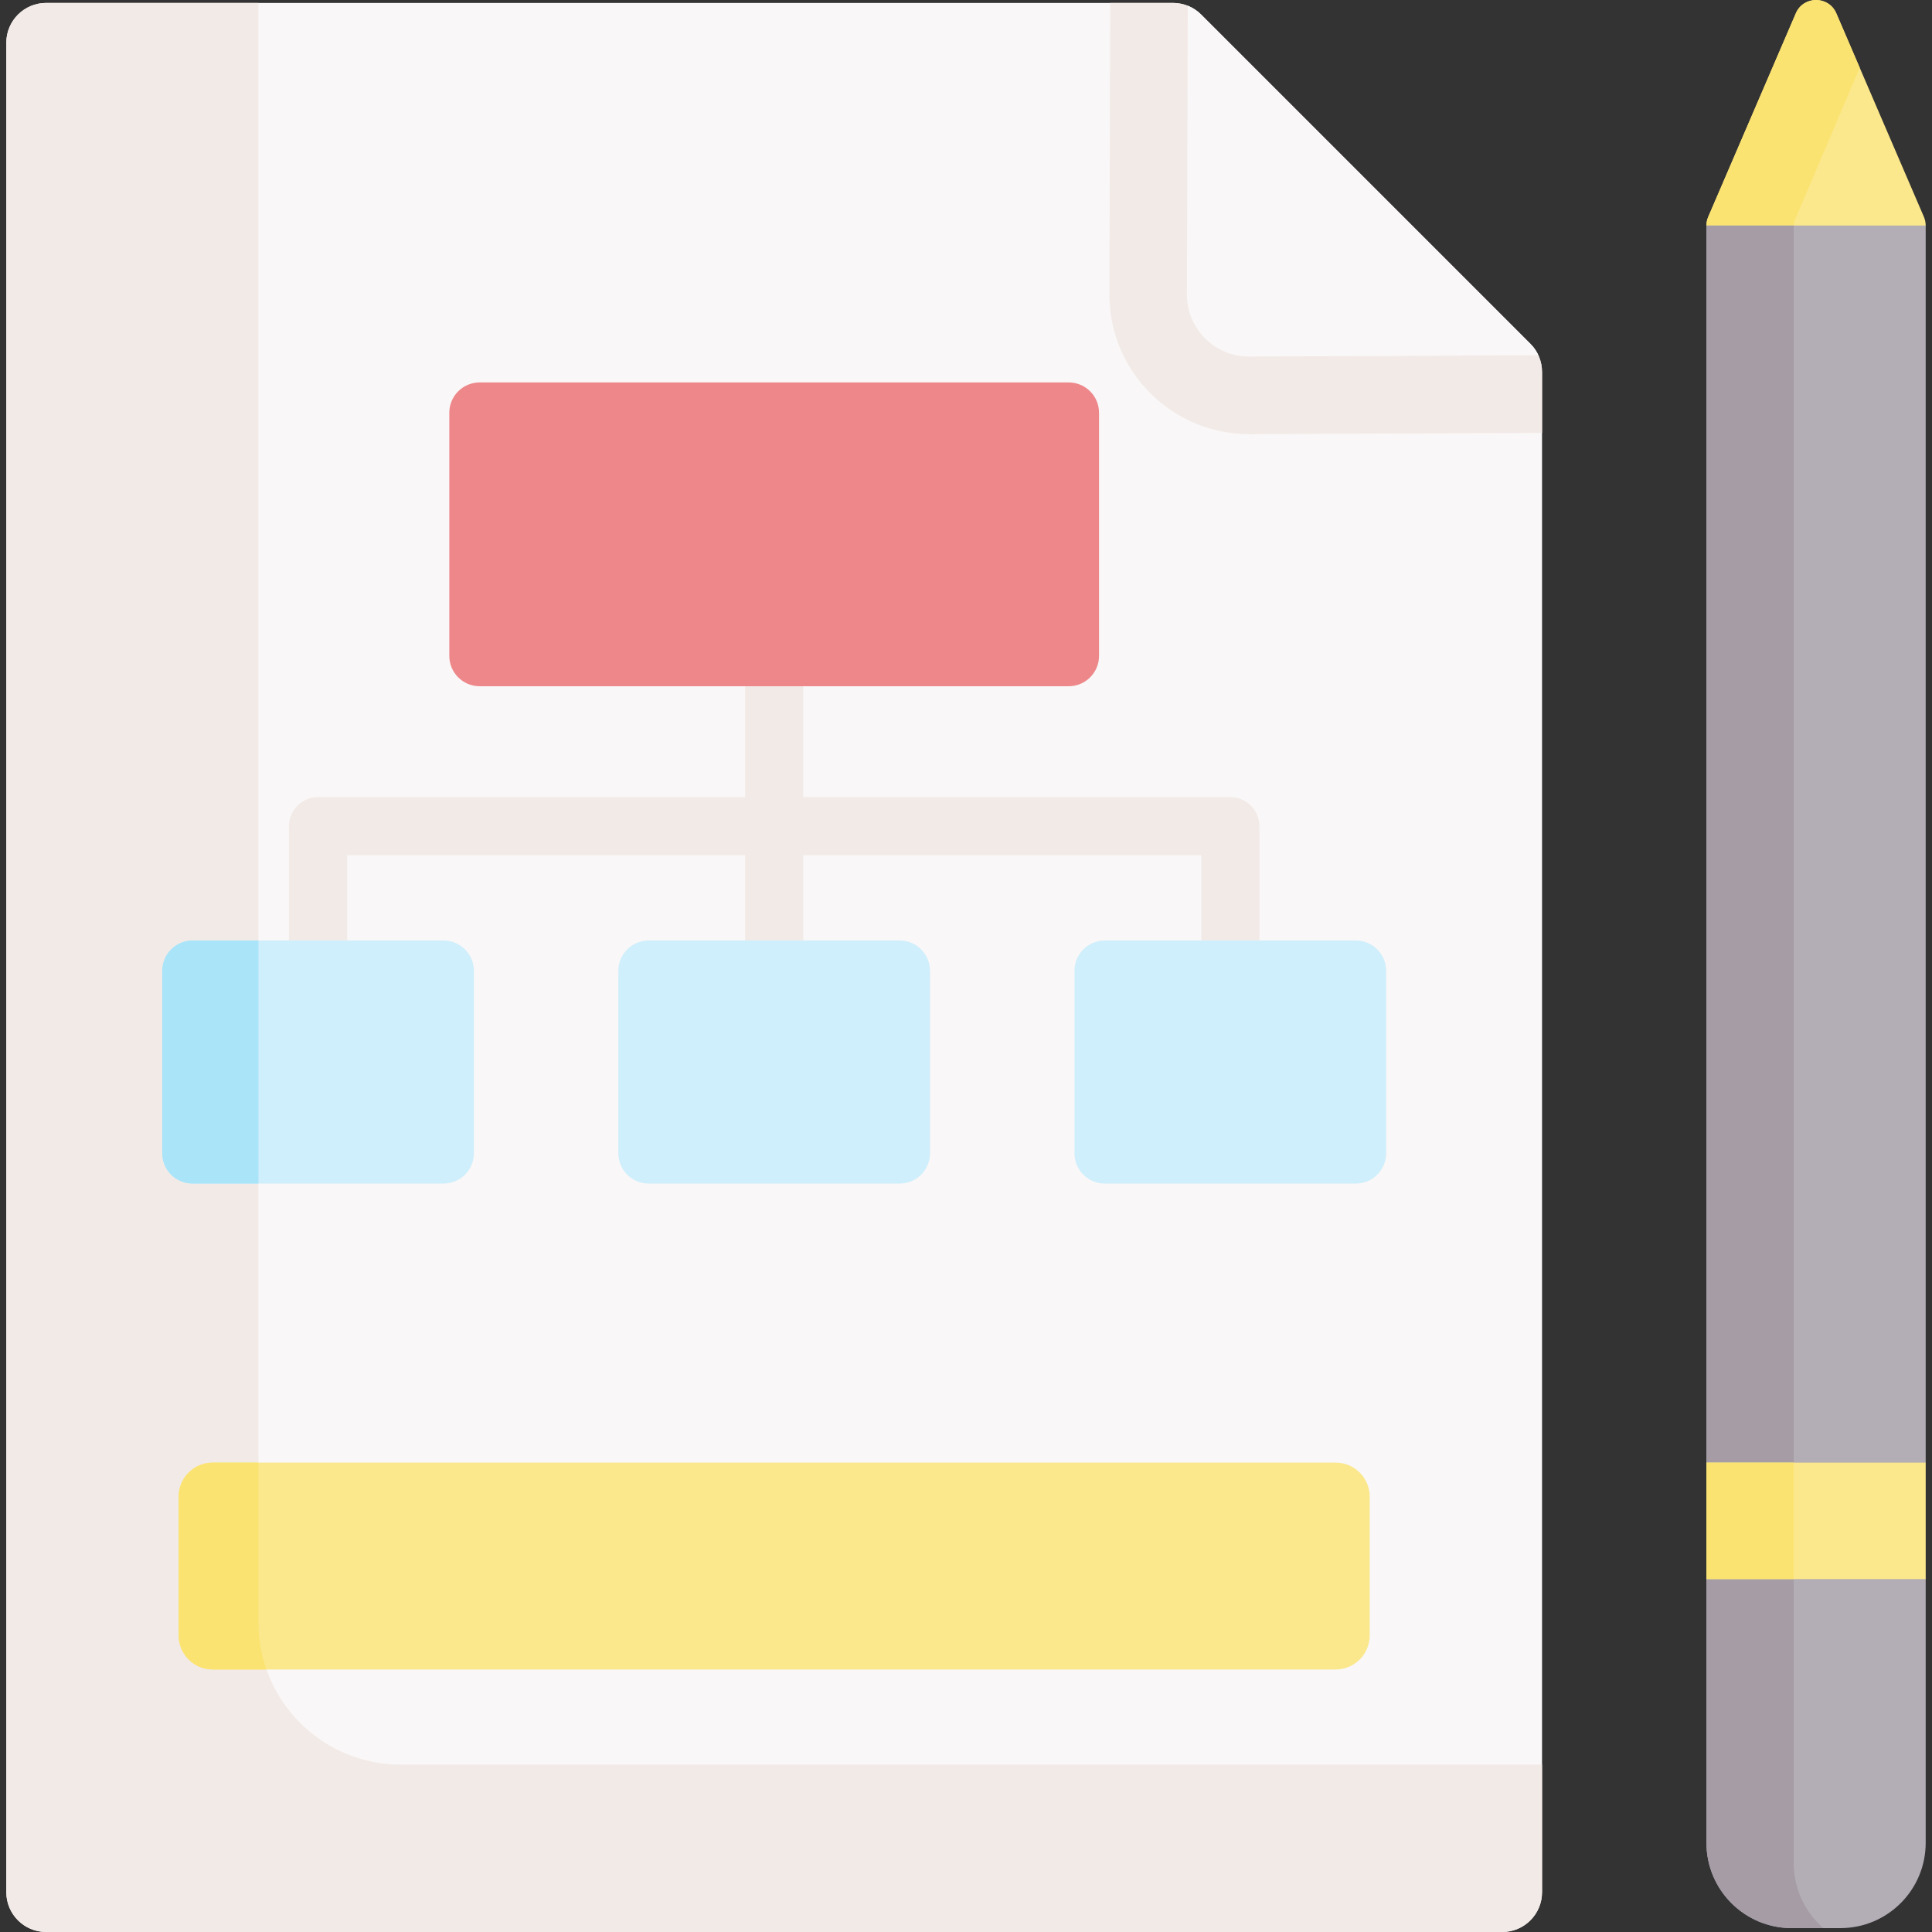
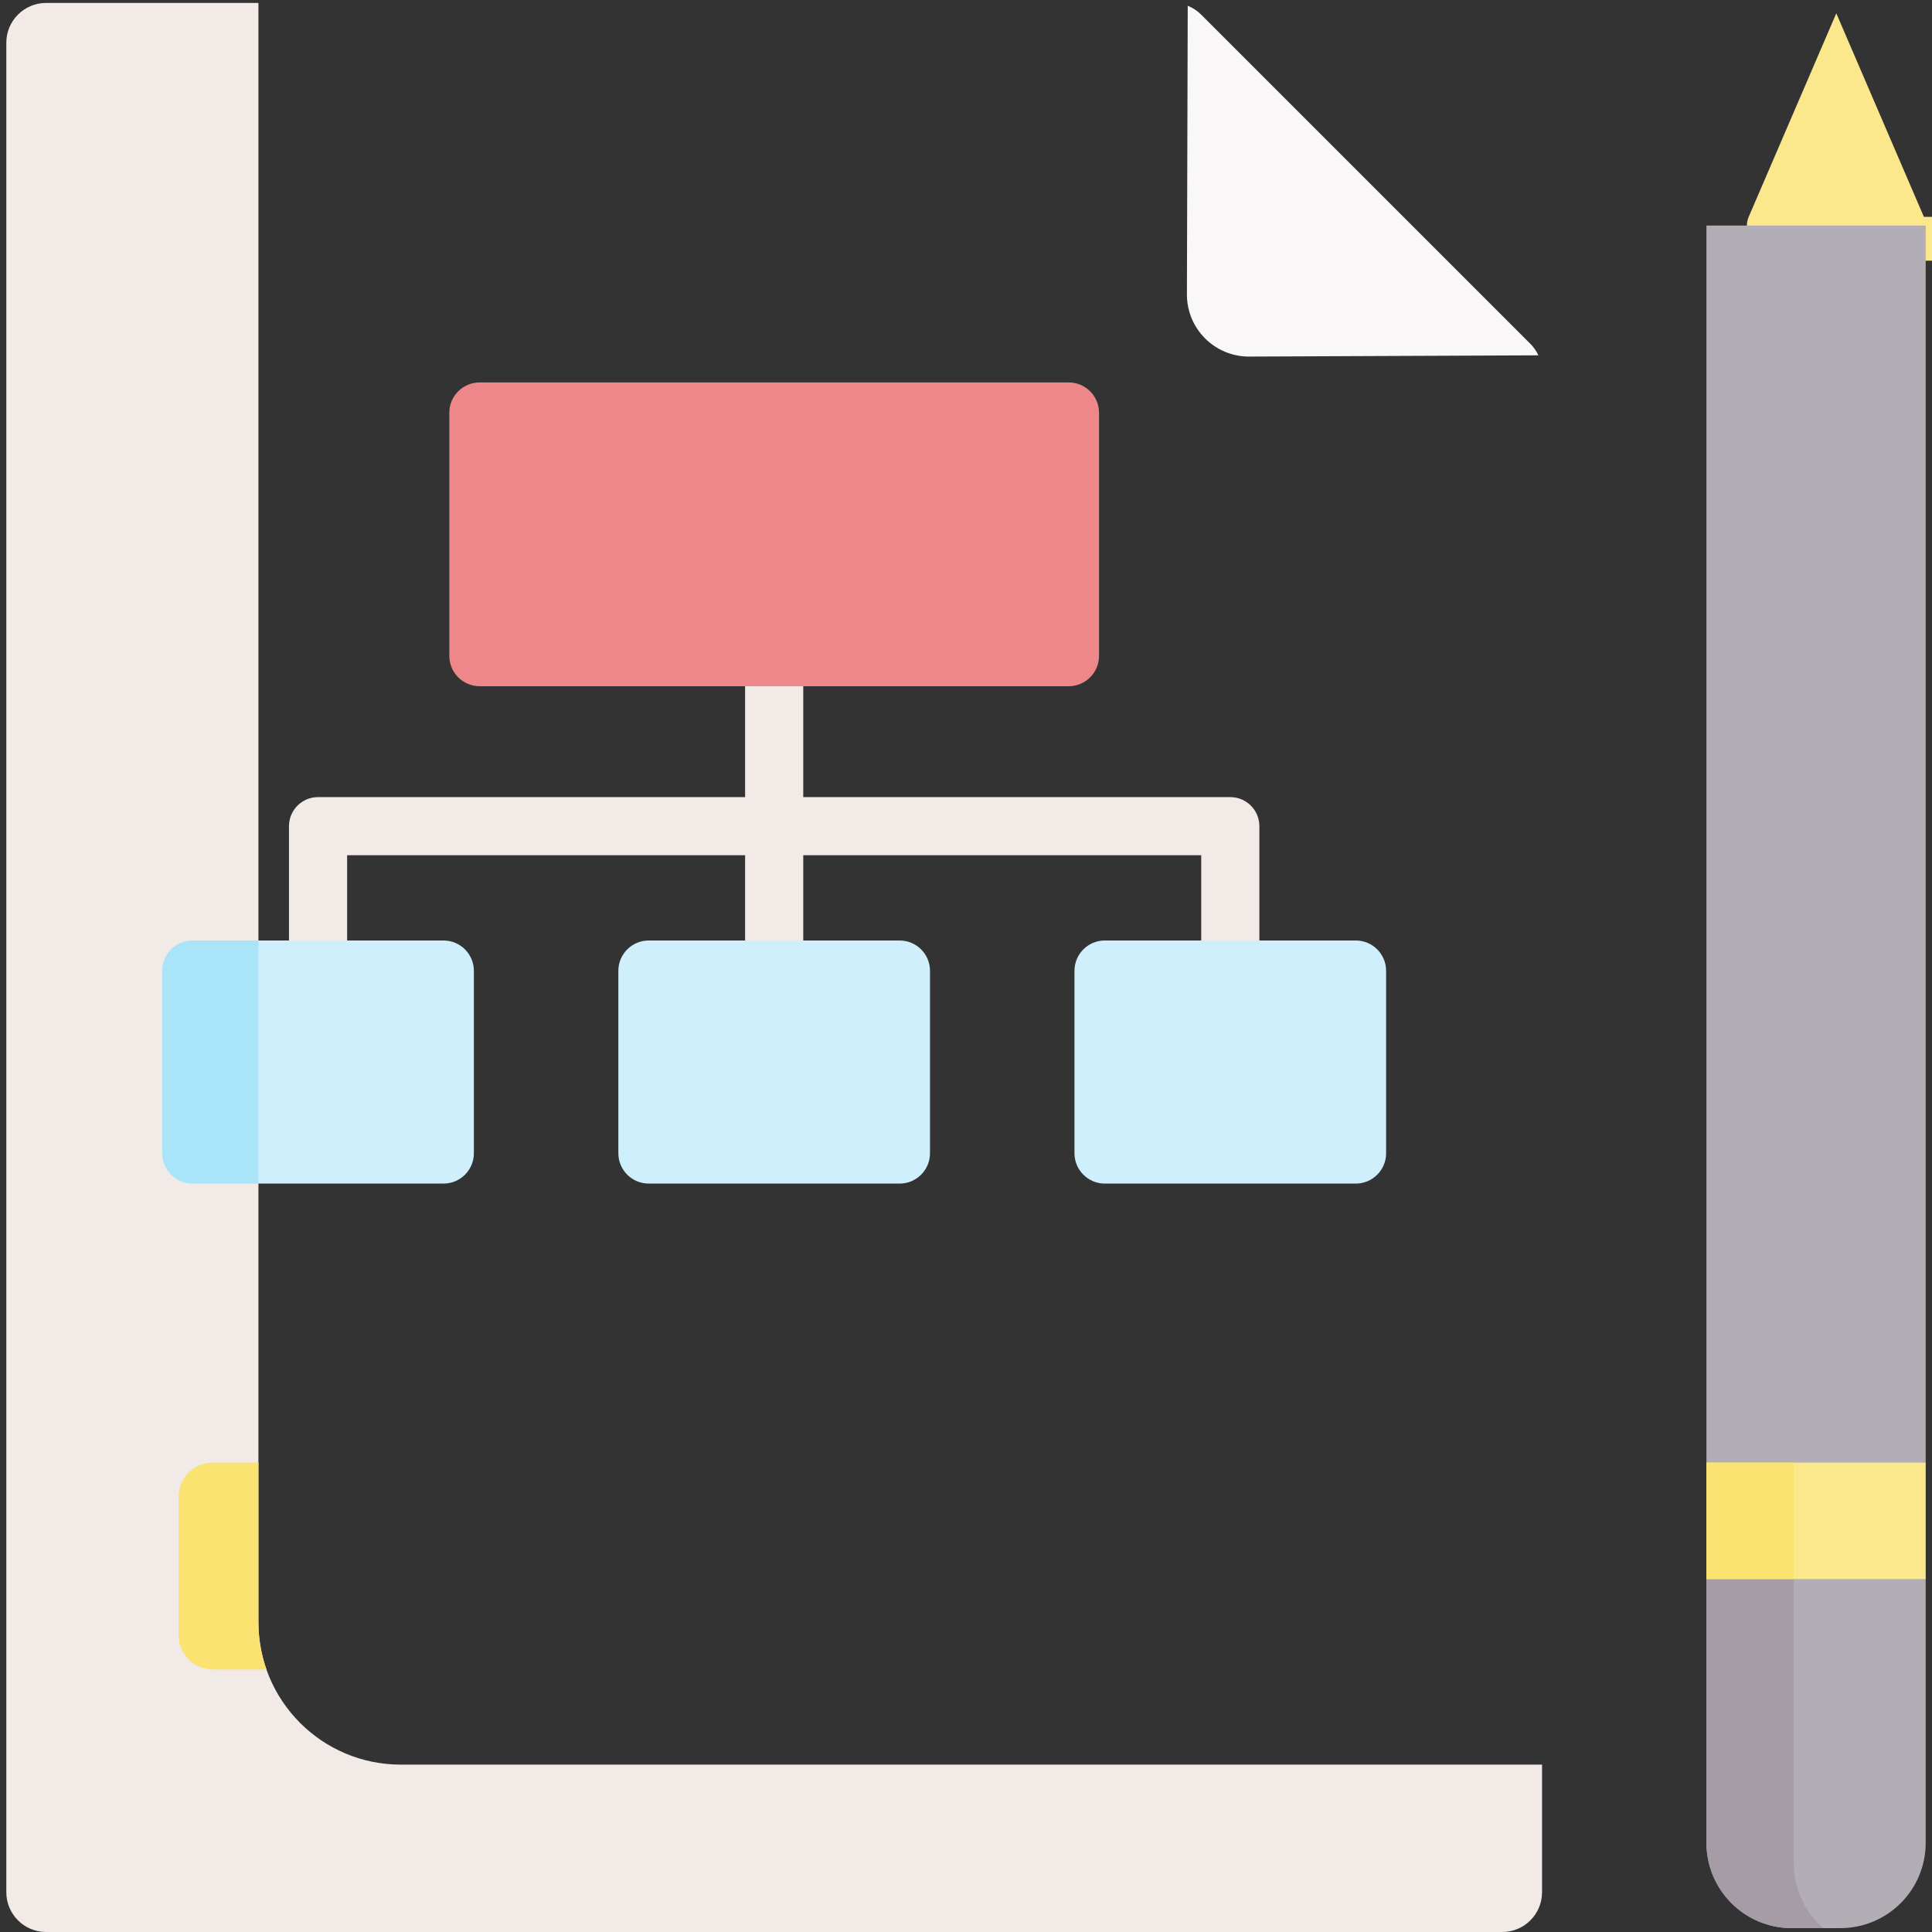
<svg xmlns="http://www.w3.org/2000/svg" id="Capa_1" enable-background="new 0 0 498.395 498.395" height="512" viewBox="0 0 498.395 498.395" width="512">
  <rect x="0" y="0" width="498.395" height="498.395" fill="#333333" stroke="none" />
  <g>
-     <path d="m496.307 55.945-22.6-52.51c-1.97-4.58-8.47-4.58-10.44 0l-22.6 52.51c-.31.71-.46 1.47-.46 2.24l8.867 9.065h41.195s6.498-9.065 6.498-9.065c.001-.77-.16-1.53-.46-2.24z" fill="#fbe88c" />
-     <path d="m462.709 58.708c0-.778.15-1.547.46-2.265l16.585-38.961-6.046-14.047c-1.97-4.58-8.47-4.58-10.44 0l-22.6 52.51c-.31.71-.46 1.47-.46 2.24l8.867 9.065h13.634z" fill="#fbe372" />
+     <path d="m496.307 55.945-22.6-52.51l-22.6 52.51c-.31.71-.46 1.47-.46 2.24l8.867 9.065h41.195s6.498-9.065 6.498-9.065c.001-.77-.16-1.53-.46-2.24z" fill="#fbe88c" />
    <path d="m440.208 58.185v319.12l8.908 12.439h37.926l9.726-12.439v-319.12z" fill="#b3adb5" />
    <g>
-       <path d="m397.798 95.955v392.17c0 5.67-4.6 10.27-10.27 10.27h-375.63c-5.67 0-10.27-4.6-10.27-10.27v-477.1c0-5.67 4.6-10.27 10.27-10.27h290.7c2.72 0 5.33 1.08 7.26 3.01l84.93 84.93c1.929 1.92 3.01 4.54 3.01 7.26z" fill="#f9f7f7" />
-     </g>
+       </g>
    <path d="m103.387 455.215c-20.282 0-36.723-16.441-36.723-36.723v-417.737h-54.766c-5.672 0-10.27 4.598-10.27 10.27v477.1c0 5.672 4.598 10.27 10.27 10.27h375.63c5.672 0 10.27-4.598 10.27-10.27v-32.91z" fill="#f2eae7" />
    <g>
      <g>
        <g id="XMLID_242_">
          <g>
-             <path d="m397.797 95.955c0-2.72-1.08-5.34-3.01-7.26l-84.93-84.93c-1.93-1.93-4.54-3.01-7.26-3.01h-16.197l-.212 75.23c0 19.851 16.149 36 36 36h.043l75.567-.324v-15.706z" fill="#f2eae7" />
            <path d="m306.397 1.485c1.28.51 2.46 1.28 3.46 2.28l84.93 84.93c.87.87 1.57 1.88 2.07 2.97l-74.67.32c-8.84 0-16-7.16-16-16z" fill="#f9f7f7" />
          </g>
        </g>
      </g>
      <path d="m317.377 205.628h-110.164v-62.059c0-4.143-3.358-7.5-7.5-7.5s-7.5 3.357-7.5 7.5v62.059h-110.165c-4.142 0-7.5 3.357-7.5 7.5v60.844c0 4.143 3.358 7.5 7.5 7.5s7.5-3.357 7.5-7.5v-53.344h102.665v47.341c0 4.143 3.358 7.5 7.5 7.5s7.5-3.357 7.5-7.5v-47.341h102.665v57.98c0 4.143 3.358 7.5 7.5 7.5s7.5-3.357 7.5-7.5v-65.48c-.001-4.143-3.359-7.5-7.501-7.5z" fill="#f2eae7" />
      <path d="m275.688 177.024h-151.951c-4.324 0-7.829-3.505-7.829-7.829v-62.709c0-4.324 3.505-7.829 7.829-7.829h151.951c4.324 0 7.829 3.505 7.829 7.829v62.709c.001 4.324-3.505 7.829-7.829 7.829z" fill="#ee878a" />
      <path d="m232.081 305.326h-64.736c-4.324 0-7.829-3.505-7.829-7.829v-47.051c0-4.324 3.505-7.829 7.829-7.829h64.736c4.324 0 7.829 3.505 7.829 7.829v47.051c0 4.324-3.505 7.829-7.829 7.829z" fill="#cfeffc" />
      <path d="m114.416 305.326h-64.736c-4.324 0-7.829-3.505-7.829-7.829v-47.051c0-4.324 3.505-7.829 7.829-7.829h64.736c4.324 0 7.829 3.505 7.829 7.829v47.051c0 4.324-3.505 7.829-7.829 7.829z" fill="#cfeffc" />
      <path d="m49.68 305.326h16.984v-62.709h-16.984c-4.324 0-7.829 3.505-7.829 7.829v47.051c0 4.324 3.505 7.829 7.829 7.829z" fill="#a9e4f9" />
      <path d="m285.009 305.326h64.736c4.324 0 7.829-3.505 7.829-7.829v-47.051c0-4.324-3.505-7.829-7.829-7.829h-64.736c-4.324 0-7.829 3.505-7.829 7.829v47.051c0 4.324 3.505 7.829 7.829 7.829z" fill="#cfeffc" />
-       <path d="m344.562 430.674h-289.698c-4.848 0-8.778-3.93-8.778-8.778v-35.81c0-4.848 3.93-8.778 8.778-8.778h289.698c4.848 0 8.778 3.93 8.778 8.778v35.81c0 4.848-3.93 8.778-8.778 8.778z" fill="#fbe88c" />
      <path d="m54.864 430.674h13.878c-1.341-3.813-2.078-7.911-2.078-12.182v-41.184h-11.8c-4.848 0-8.778 3.93-8.778 8.778v35.81c-.001 4.848 3.929 8.778 8.778 8.778z" fill="#fbe372" />
      <g id="XMLID_243_">
        <g>
          <path d="m490.688 397.671h-39.253l-11.228 9.684v68.03c0 12.16 9.85 22.01 22 22.01h12.55c12.16 0 22.01-9.85 22.01-22.01v-68.03z" fill="#b3adb5" />
-           <path d="m462.709 58.708c0-.175.01-.35.025-.523h-22.527v319.12l8.909 12.439h13.593z" fill="#a59ca6" />
          <path d="m462.709 480.541v-82.87h-11.274l-11.228 9.684v68.03c0 12.16 9.85 22.01 22 22.01h8.142c-4.676-4.08-7.64-10.114-7.64-16.854z" fill="#a59ca6" />
          <path d="m440.208 377.305h56.56v30.05h-56.56z" fill="#fbe88c" />
        </g>
      </g>
      <path d="m440.208 377.305h22.501v30.05h-22.501z" fill="#fbe372" />
    </g>
  </g>
</svg>